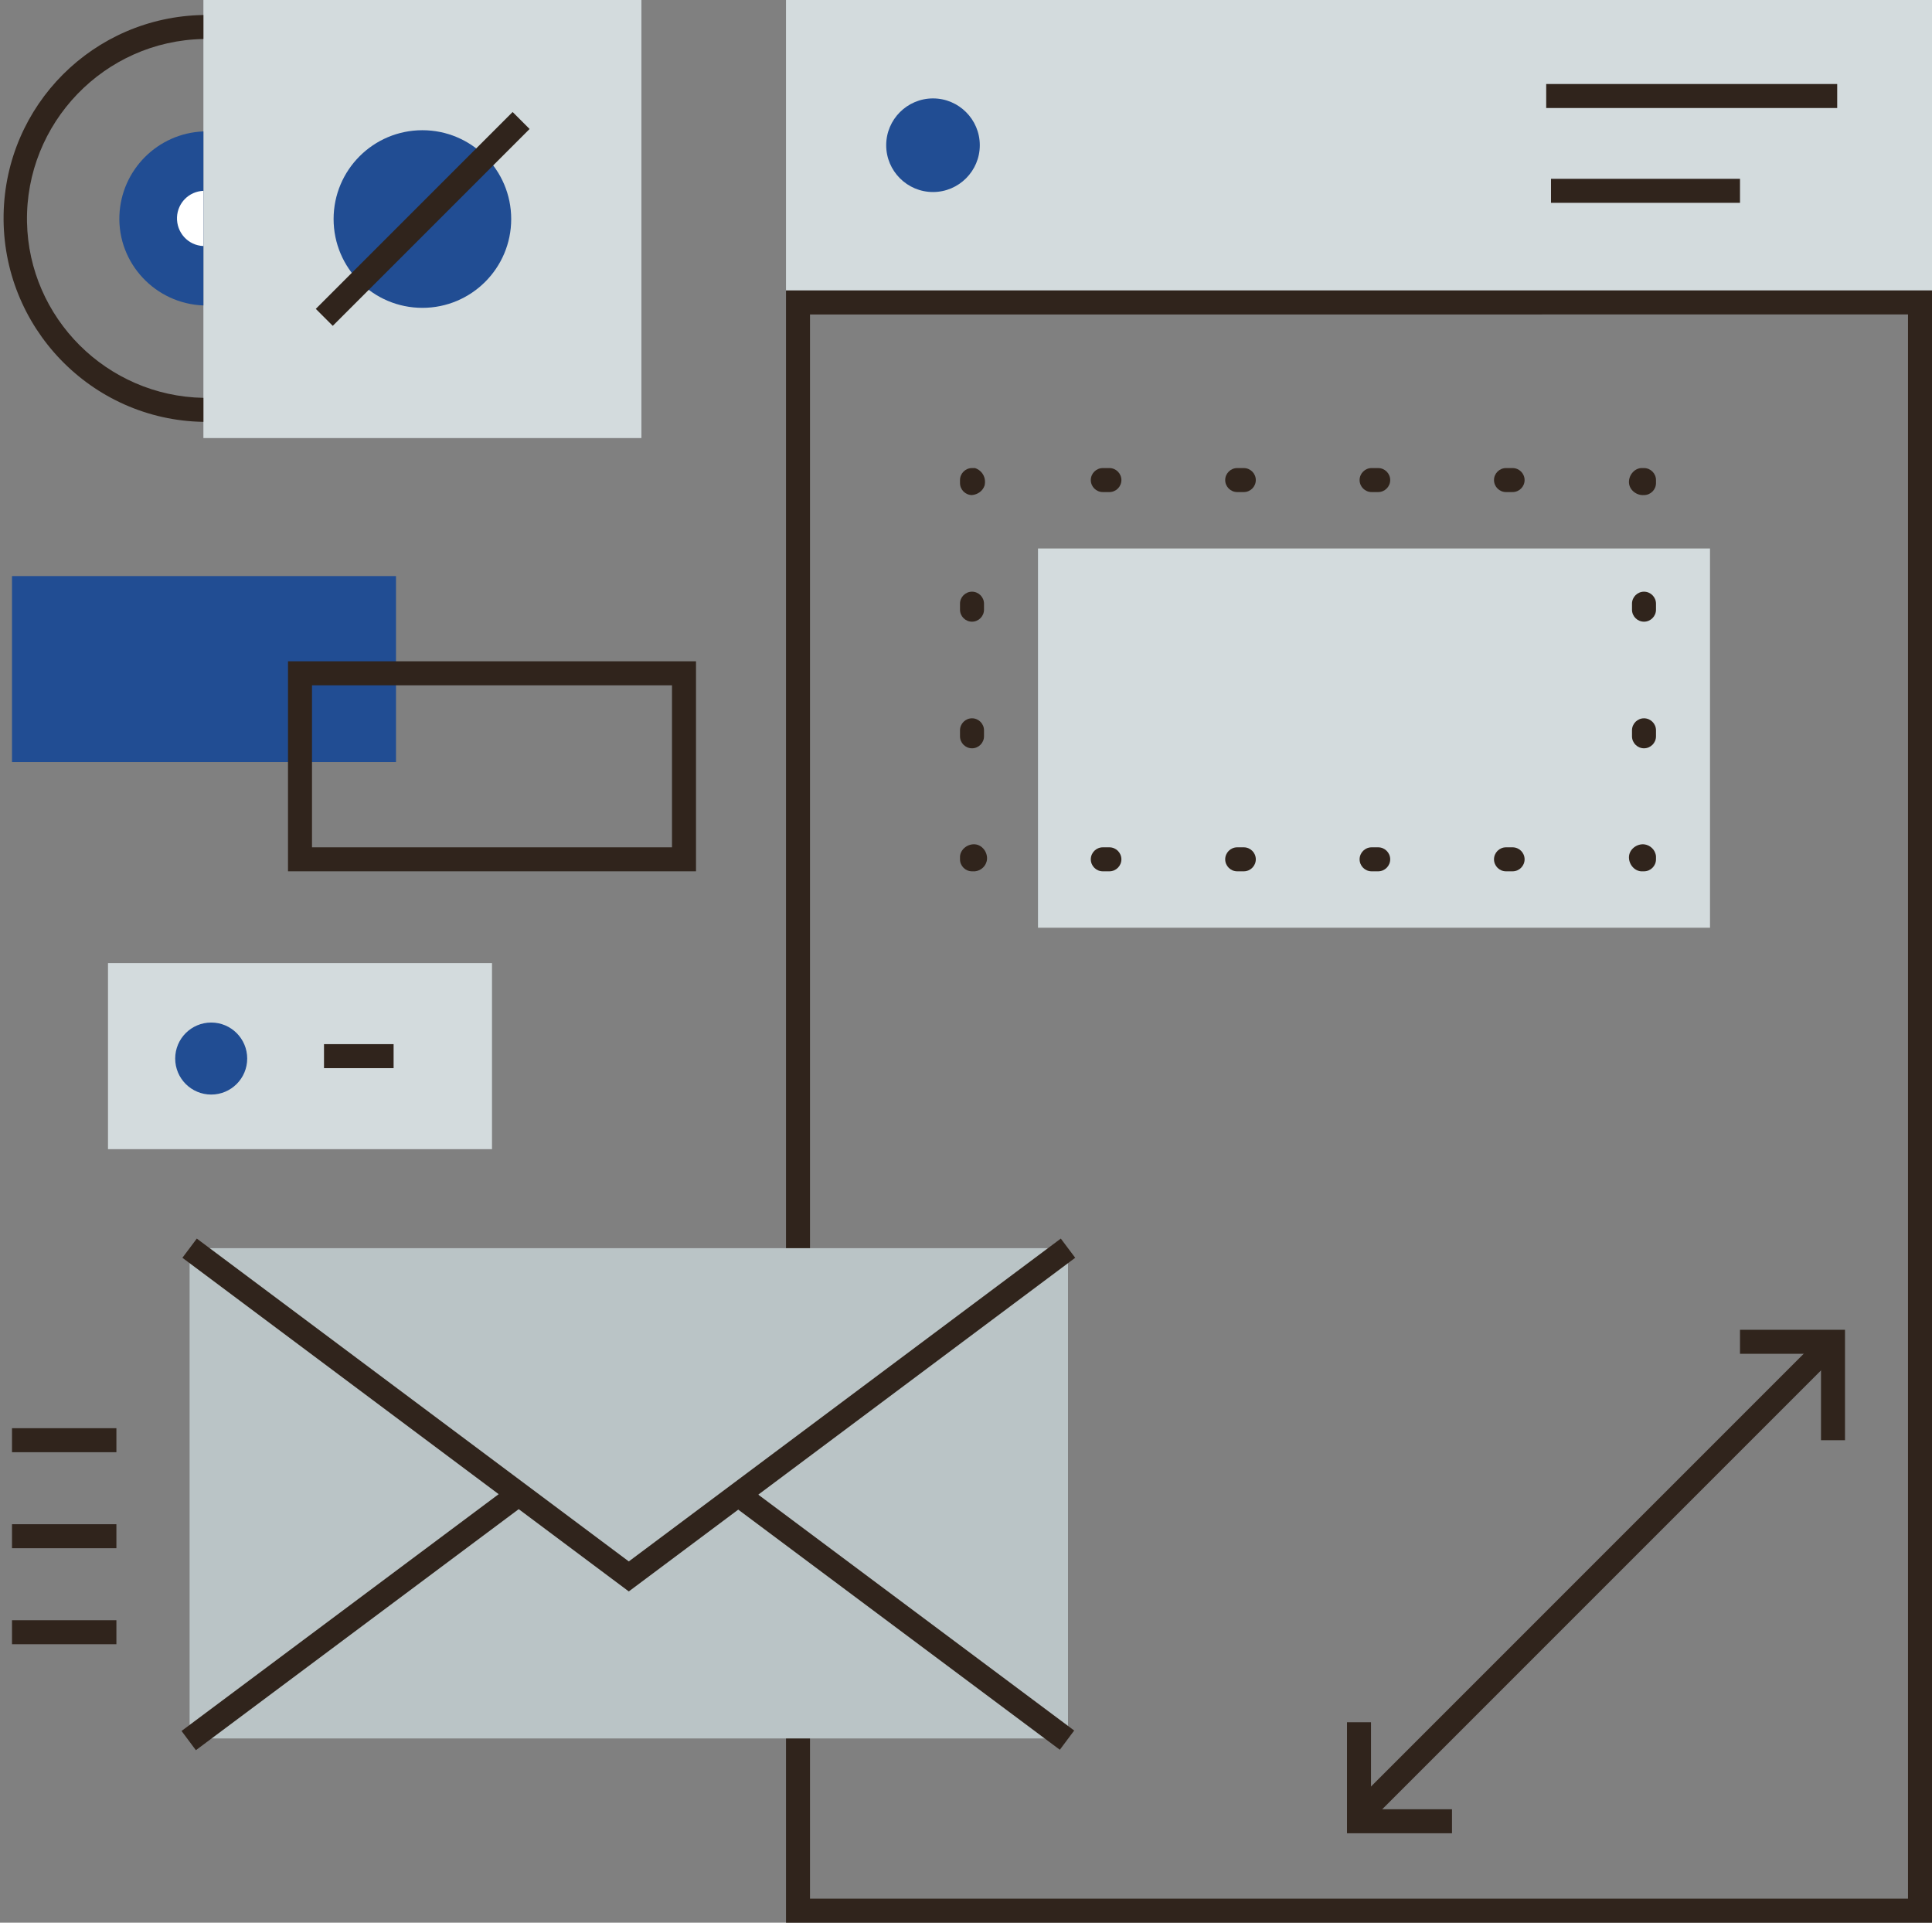
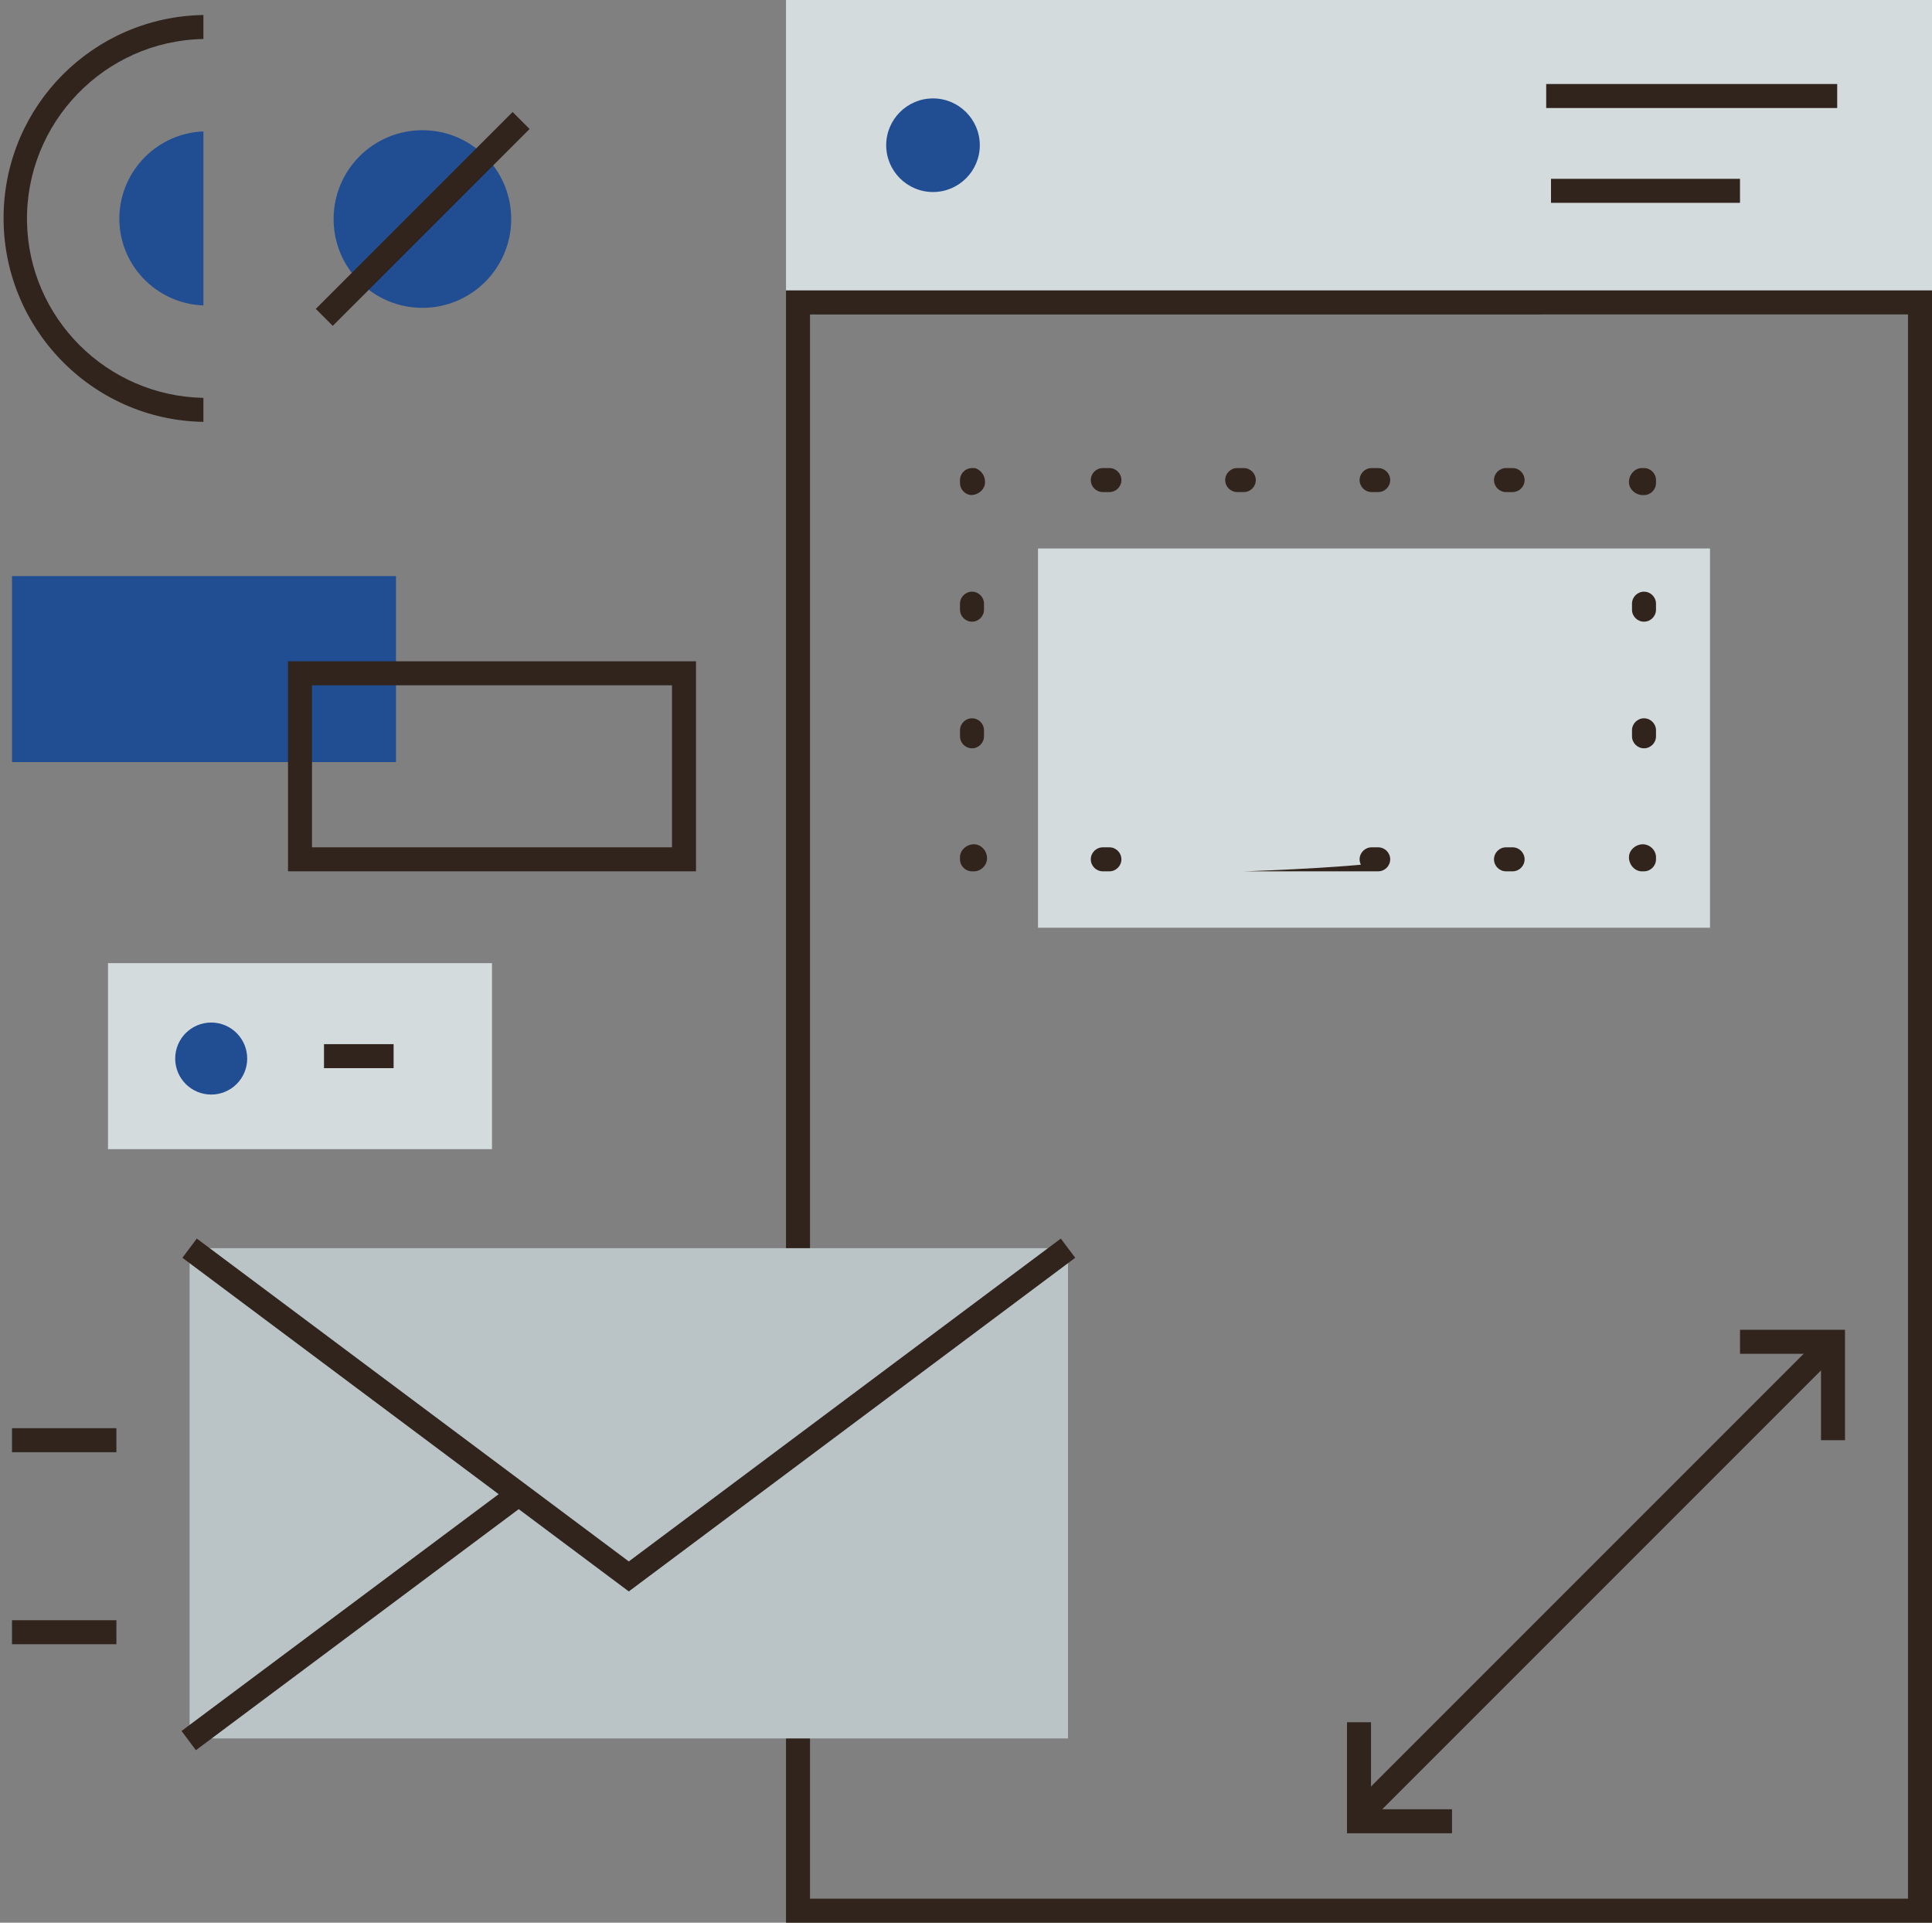
<svg xmlns="http://www.w3.org/2000/svg" version="1.1" id="Layer_3" x="0px" y="0px" viewBox="0 0 322 320.4" style="enable-background:new 0 0 322 320.4;" xml:space="preserve">
  <rect x="0" y="0" width="322" height="320.4" fill="#808080" stroke="none" />
  <style type="text/css">
	.st0{fill:#D3DBDD;}
	.st1{fill:#30241C;}
	.st2{fill:#214D93;}
	.st3{fill:#FFFFFF;}
	.st4{fill:#BAC4C6;}
</style>
  <rect x="131" class="st0" width="191" height="48.4" />
  <path class="st1" d="M318,52.4v264H135v-264L318,52.4 M322,48.4H131v272h191V48.4z" />
  <path class="st2" d="M163.3,24.2c0,4.3-3.5,7.8-7.8,7.8s-7.8-3.5-7.8-7.8c0-4.3,3.5-7.8,7.8-7.8c0,0,0,0,0,0  C159.8,16.4,163.3,19.9,163.3,24.2z" />
  <rect x="257.7" y="14" class="st1" width="48.5" height="4" />
  <rect x="258.5" y="29.8" class="st1" width="31.5" height="4" />
-   <rect x="33.9" y="0" class="st0" width="73" height="73" />
  <circle class="st2" cx="70.4" cy="36.5" r="14.8" />
  <rect x="47.3" y="34.5" transform="matrix(0.707 -0.707 0.707 0.707 -5.2 60.522)" class="st1" width="46.4" height="4" />
  <path class="st1" d="M33.9,70.3C15.2,70,0.3,54.5,0.6,35.8c0.3-18.3,15-33,33.3-33.3v4C17.4,6.8,4.2,20.5,4.5,37  C4.8,53,17.8,66,33.9,66.3V70.3z" />
  <path class="st2" d="M33.9,50.9c-8-0.3-14.3-7-14-15c0.3-7.6,6.4-13.7,14-14" />
-   <path class="st3" d="M33.9,41c-2.6-0.1-4.5-2.3-4.4-4.8c0.1-2.4,2-4.3,4.4-4.4" />
  <rect x="2" y="96" class="st2" width="64" height="31" />
  <path class="st1" d="M116,145.2H48v-35h68V145.2z M52,141.2h60v-27H52V141.2z" />
  <rect x="18" y="160.5" class="st0" width="64" height="31" />
  <circle class="st2" cx="35.2" cy="176.4" r="6" />
  <rect x="54" y="174" class="st1" width="11.6" height="4" />
  <rect x="31.6" y="208" class="st4" width="146.4" height="81.7" />
  <polygon class="st1" points="104.8,265.2 30.4,209.6 32.8,206.4 104.8,260.2 176.8,206.4 179.2,209.6 " />
  <rect x="24.7" y="267.6" transform="matrix(0.801 -0.598 0.598 0.801 -149.553 88.876)" class="st1" width="68.5" height="4" />
-   <rect x="148.5" y="235.3" transform="matrix(0.598 -0.801 0.801 0.598 -155.508 228.861)" class="st1" width="4" height="68.5" />
  <rect x="210.1" y="261.1" transform="matrix(0.707 -0.707 0.707 0.707 -108.103 265.12)" class="st1" width="111.7" height="4" />
  <polygon class="st1" points="307.5,240 303.5,240 303.5,225.6 290,225.6 290,221.6 307.5,221.6 " />
  <polygon class="st1" points="242,305.5 224.5,305.5 224.5,287 228.5,287 228.5,301.5 242,301.5 " />
  <rect x="173" y="91.4" class="st0" width="112" height="63.2" />
  <path class="st1" d="M274,145.2h-0.5c-1.2-0.1-2.1-1.3-2-2.5c0.1-1.2,1.3-2.1,2.5-2c1,0.1,1.9,0.9,2,2v0.5  C276,144.3,275.1,145.2,274,145.2z" />
-   <path class="st1" d="M252.1,145.2h-1.1c-1.1,0-2-0.9-2-2s0.9-2,2-2h1.1c1.1,0,2,0.9,2,2S253.2,145.2,252.1,145.2z M229.7,145.2h-1.1  c-1.1,0-2-0.9-2-2s0.9-2,2-2h1.1c1.1,0,2,0.9,2,2S230.8,145.2,229.7,145.2z M207.3,145.2h-1.1c-1.1,0-2-0.9-2-2s0.9-2,2-2h1.1  c1.1,0,2,0.9,2,2S208.4,145.2,207.3,145.2z M184.9,145.2h-1.1c-1.1,0-2-0.9-2-2s0.9-2,2-2h1.1c1.1,0,2,0.9,2,2  S186,145.2,184.9,145.2z" />
+   <path class="st1" d="M252.1,145.2h-1.1c-1.1,0-2-0.9-2-2s0.9-2,2-2h1.1c1.1,0,2,0.9,2,2S253.2,145.2,252.1,145.2z M229.7,145.2h-1.1  c-1.1,0-2-0.9-2-2s0.9-2,2-2h1.1c1.1,0,2,0.9,2,2S230.8,145.2,229.7,145.2z h-1.1c-1.1,0-2-0.9-2-2s0.9-2,2-2h1.1  c1.1,0,2,0.9,2,2S208.4,145.2,207.3,145.2z M184.9,145.2h-1.1c-1.1,0-2-0.9-2-2s0.9-2,2-2h1.1c1.1,0,2,0.9,2,2  S186,145.2,184.9,145.2z" />
  <path class="st1" d="M162.5,145.2H162c-1.1,0-2-0.9-2-2v-0.5c0.1-1.2,1.3-2.1,2.5-2c1.2,0.1,2.1,1.3,2,2.5  C164.4,144.3,163.5,145.1,162.5,145.2L162.5,145.2z" />
  <path class="st1" d="M162,124.7c-1.1,0-2-0.9-2-2v-1c0-1.1,0.9-2,2-2s2,0.9,2,2v1C164,123.8,163.1,124.7,162,124.7z M162,103.6  c-1.1,0-2-0.9-2-2v-1c0-1.1,0.9-2,2-2s2,0.9,2,2v1C164,102.7,163.1,103.6,162,103.6z" />
  <path class="st1" d="M162,82.5c-1.1,0-2-0.9-2-2V80c0-1.1,0.9-2,2-2h0.5c1.2,0.4,1.9,1.6,1.6,2.9C163.8,81.8,163,82.4,162,82.5  L162,82.5z" />
  <path class="st1" d="M252.1,82H251c-1.1,0-2-0.9-2-2s0.9-2,2-2h1.1c1.1,0,2,0.9,2,2S253.2,82,252.1,82z M229.7,82h-1.1  c-1.1,0-2-0.9-2-2s0.9-2,2-2h1.1c1.1,0,2,0.9,2,2S230.8,82,229.7,82z M207.3,82h-1.1c-1.1,0-2-0.9-2-2s0.9-2,2-2h1.1  c1.1,0,2,0.9,2,2S208.4,82,207.3,82z M184.9,82h-1.1c-1.1,0-2-0.9-2-2s0.9-2,2-2h1.1c1.1,0,2,0.9,2,2S186,82,184.9,82z" />
  <path class="st1" d="M274,82.5c-1.2,0.1-2.4-0.8-2.5-2s0.8-2.4,2-2.5h0.5c1.1,0,2,0.9,2,2v0.5C276,81.6,275.1,82.5,274,82.5z" />
  <path class="st1" d="M274,124.7c-1.1,0-2-0.9-2-2v-1c0-1.1,0.9-2,2-2s2,0.9,2,2v1C276,123.8,275.1,124.7,274,124.7z M274,103.6  c-1.1,0-2-0.9-2-2v-1c0-1.1,0.9-2,2-2s2,0.9,2,2v1C276,102.7,275.1,103.6,274,103.6z" />
  <rect x="2" y="270" class="st1" width="17.4" height="4" />
-   <rect x="2" y="254" class="st1" width="17.4" height="4" />
  <rect x="2" y="238" class="st1" width="17.4" height="4" />
</svg>